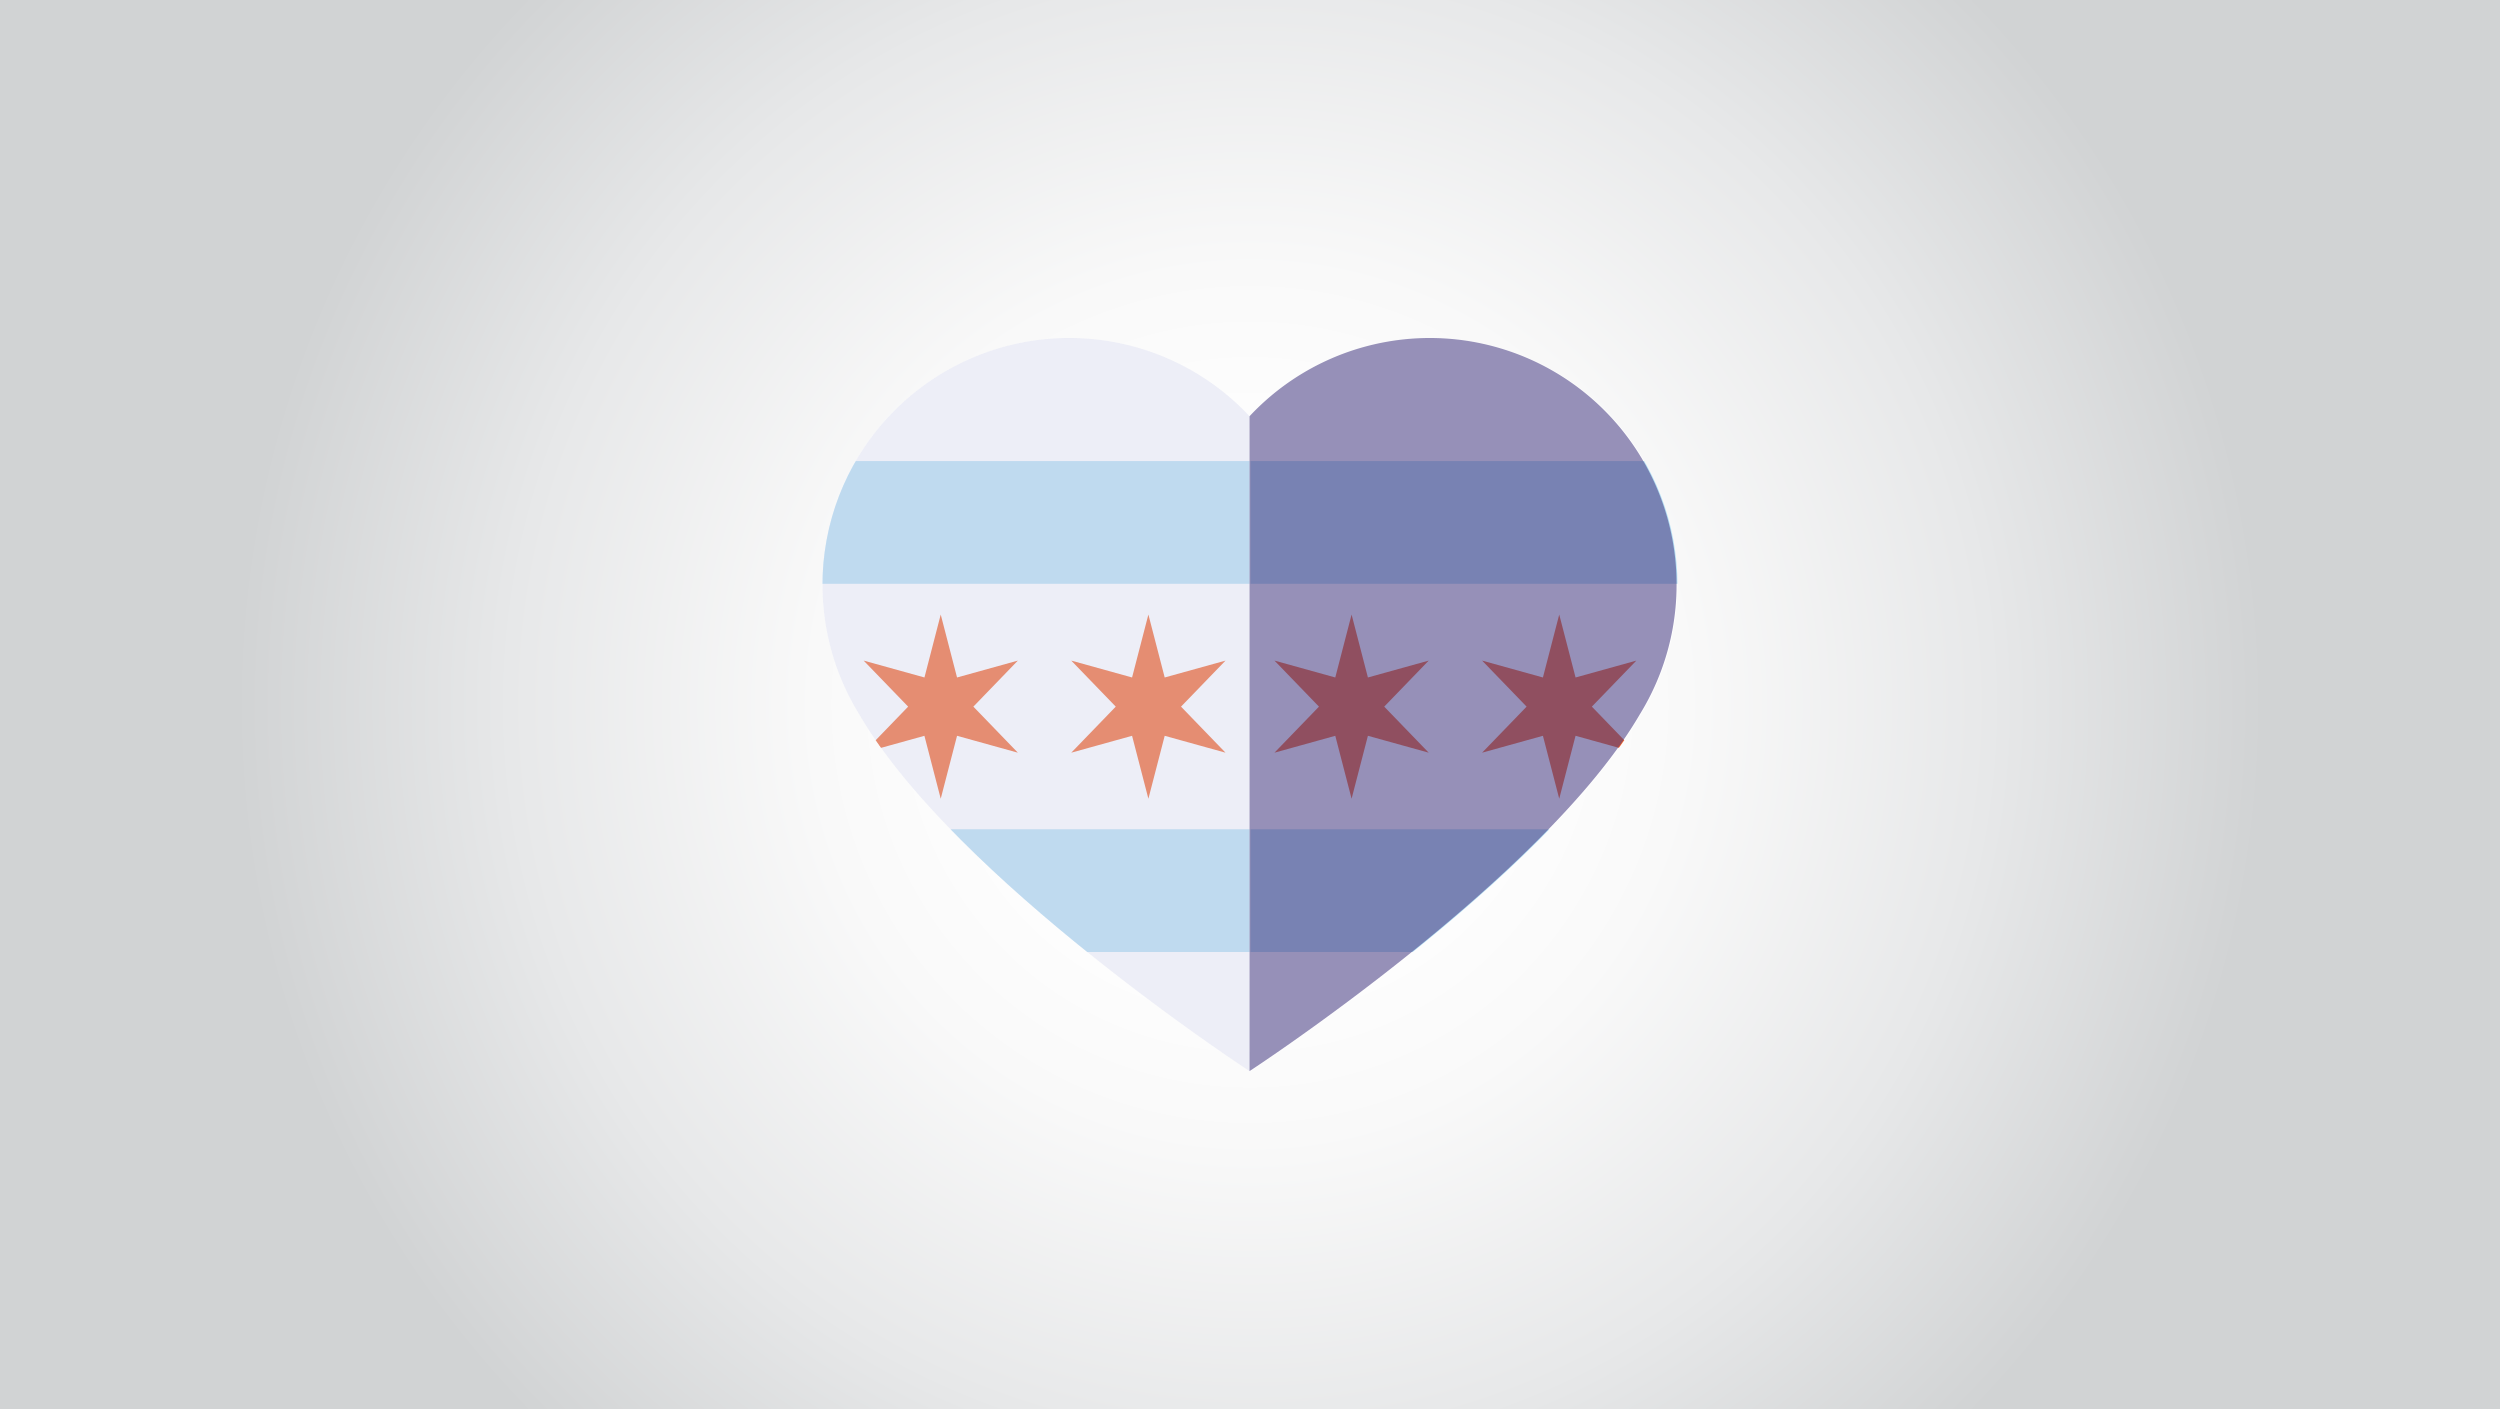
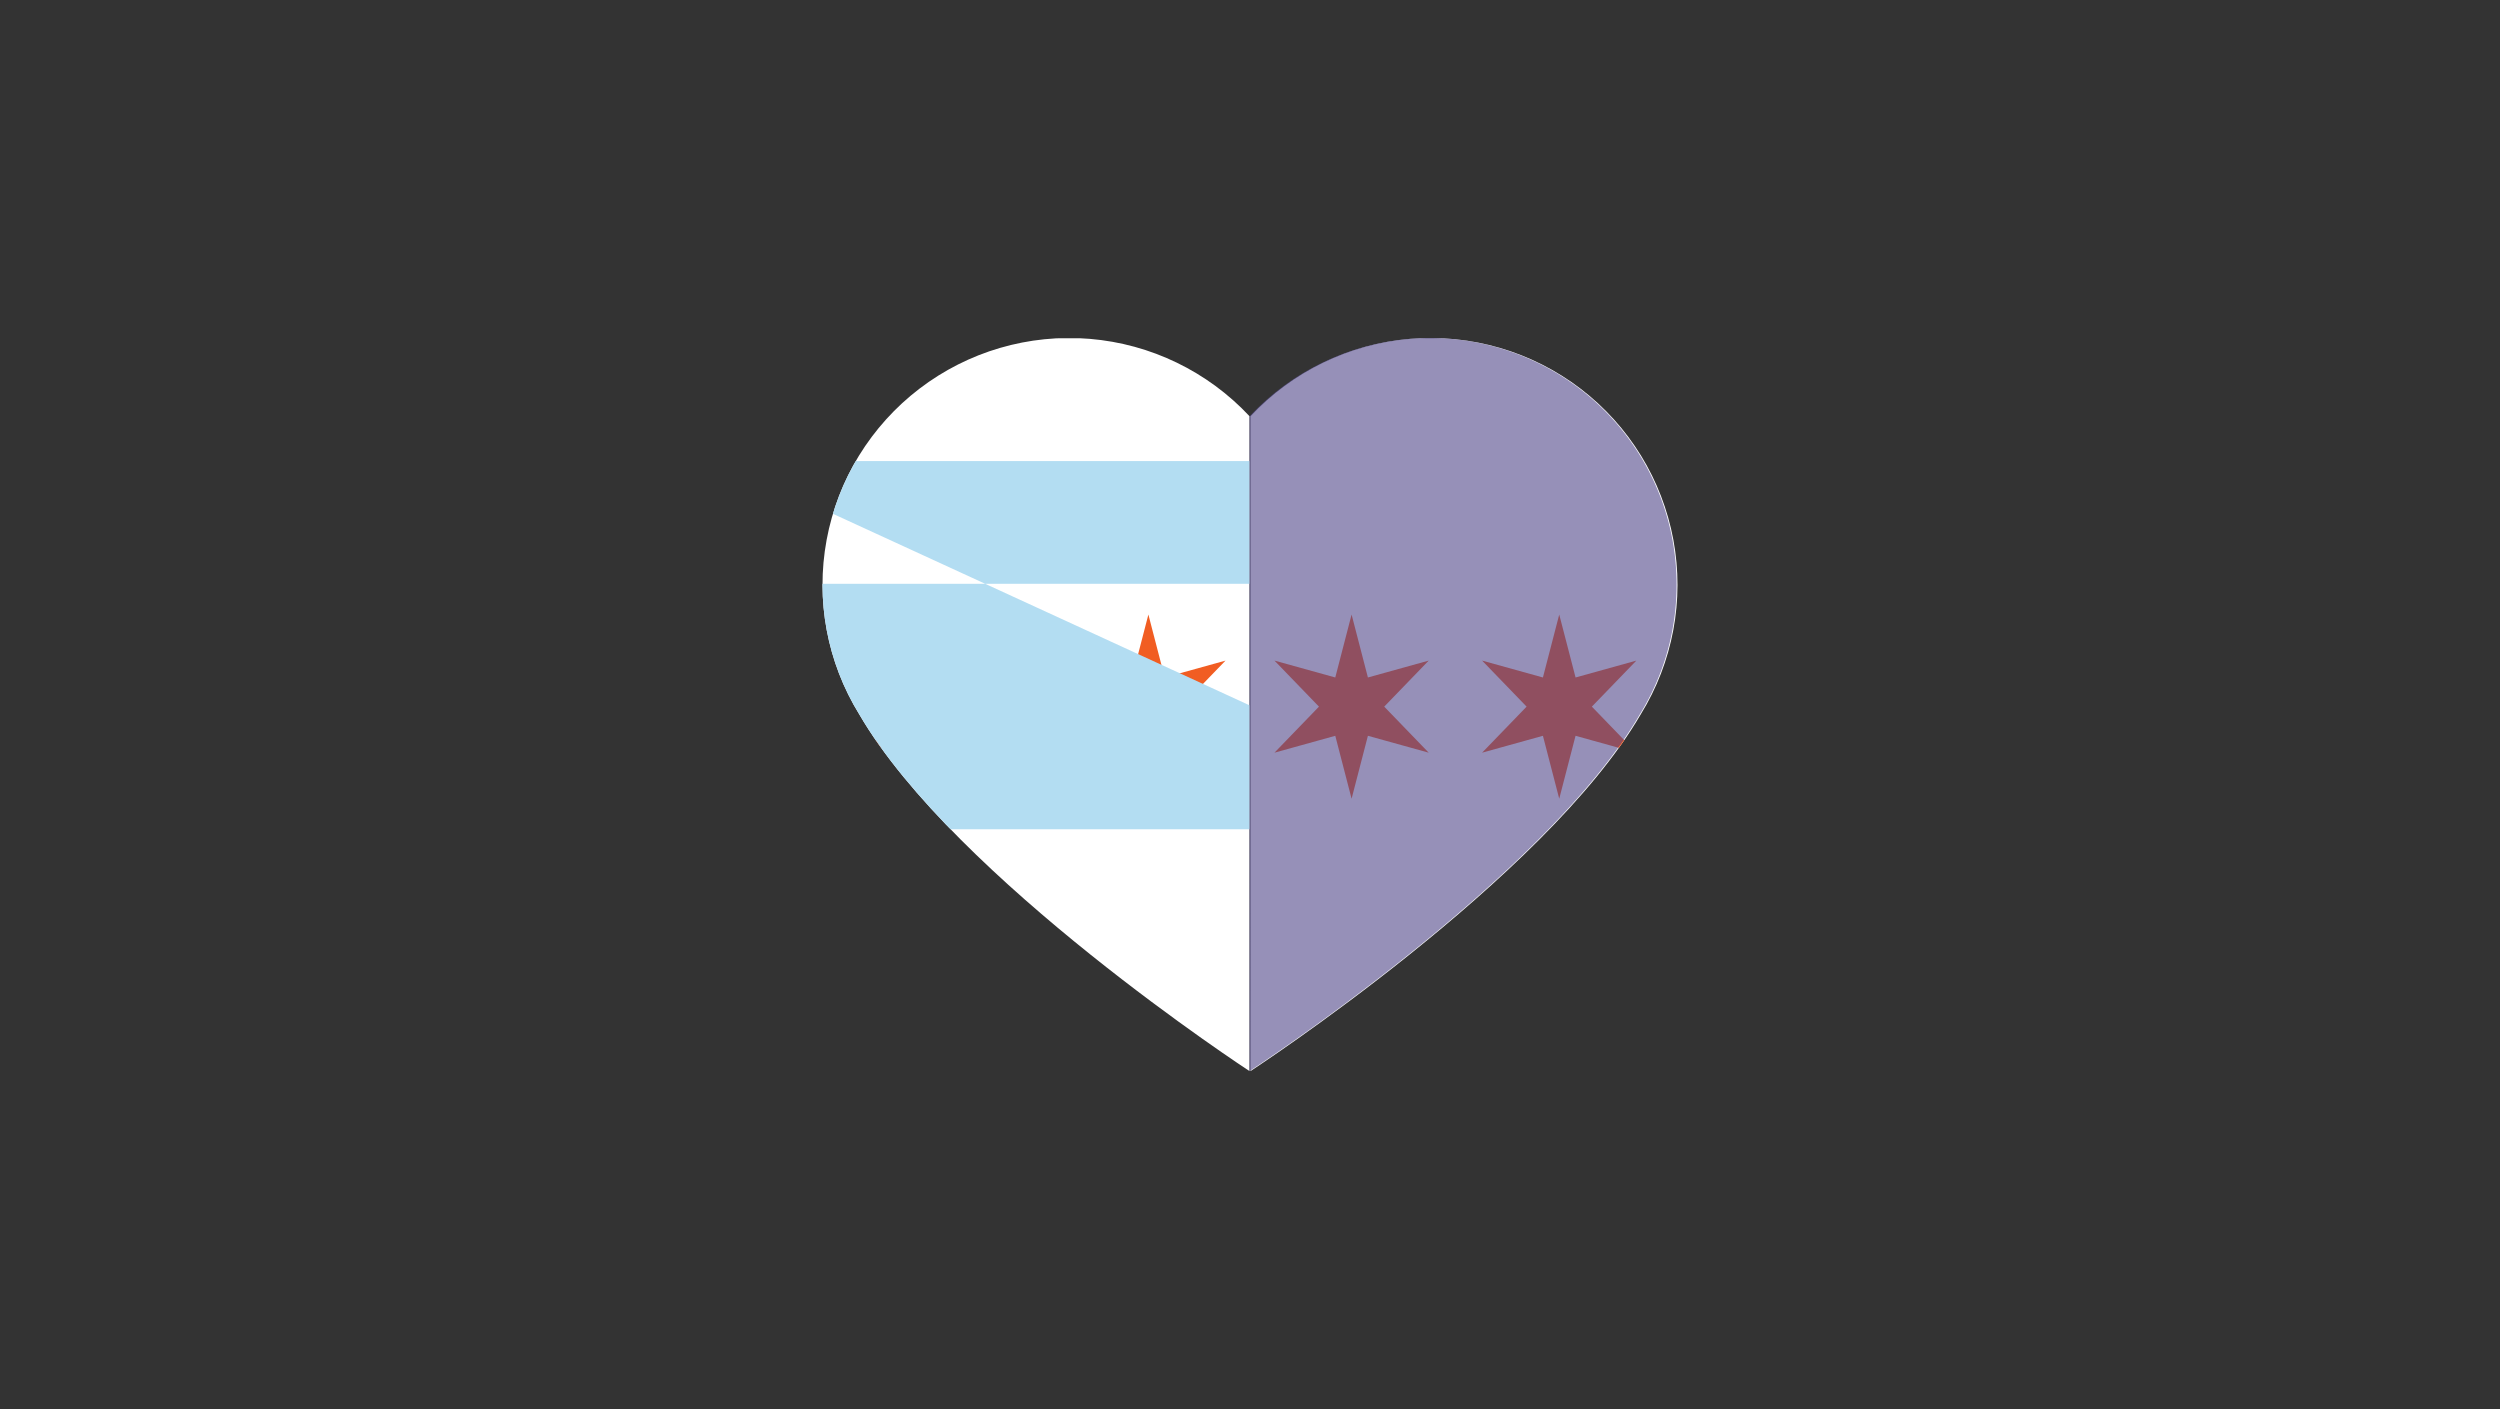
<svg xmlns="http://www.w3.org/2000/svg" width="1100" height="620" viewBox="0 0 1100 620">
  <rect x="0" y="0" width="1100" height="620" fill="#333333" stroke="none" />
  <defs>
    <style>.cls-1{fill:none;}.cls-2{isolation:isolate;}.cls-3{fill:url(#radial-gradient);}.cls-4{clip-path:url(#clip-path);}.cls-5{fill:#fff;}.cls-6{fill:#f15d22;}.cls-7{fill:#b3ddf2;}.cls-8{clip-path:url(#clip-path-2);}.cls-9{fill:#d2d5eb;opacity:0.4;}.cls-10,.cls-9{mix-blend-mode:multiply;}.cls-10{fill:#514689;opacity:0.6;}</style>
    <radialGradient id="radial-gradient" cx="550" cy="310" r="446.43" gradientUnits="userSpaceOnUse">
      <stop offset="0.22" stop-color="#fff" />
      <stop offset="0.43" stop-color="#f9f9f9" />
      <stop offset="0.73" stop-color="#e7e8e9" />
      <stop offset="1" stop-color="#d1d3d4" />
    </radialGradient>
    <clipPath id="clip-path">
      <path class="cls-1" d="M549.8,331.38V183.15A108.58,108.58,0,0,0,378.06,314.29c42.14,72.43,171.74,157,171.74,157Z" />
    </clipPath>
    <clipPath id="clip-path-2">
      <path class="cls-1" d="M550.2,331.38V183.15A108.58,108.58,0,0,1,721.94,314.29c-42.14,72.43-171.74,157-171.74,157Z" />
    </clipPath>
  </defs>
  <title>chicago-heart</title>
  <g class="cls-2">
    <g id="background">
-       <rect class="cls-3" width="1100" height="620" />
-     </g>
+       </g>
    <g id="Layer_1" data-name="Layer 1">
      <g class="cls-4">
        <path class="cls-5" d="M316,148.85h469.9V473H316Z" />
        <path class="cls-6" d="M413.92,270.4l7.18,27.69,26.76-7.43-19.58,20.26,19.58,20.26-26.76-7.43-7.18,27.69-7.18-27.69L380,331.18l19.58-20.26L380,290.66l26.76,7.43Zm91.37,0,7.18,27.69,26.76-7.43-19.58,20.26,19.58,20.26-26.76-7.43-7.18,27.69-7.18-27.69-26.76,7.43,19.58-20.26-19.58-20.26,26.76,7.43Zm91.37,0,7.18,27.69,26.76-7.43L611,310.92l19.58,20.26-26.76-7.43-7.18,27.69-7.18-27.69-26.76,7.43,19.58-20.26-19.58-20.26,26.76,7.43Zm91.37,0,7.18,27.69L722,290.66l-19.58,20.26L722,331.18l-26.76-7.43L688,351.44l-7.18-27.69-26.76,7.43,19.58-20.26-19.58-20.26,26.76,7.43Z" />
-         <path class="cls-7" d="M316,202.87h469.9v54H316v108h469.9v54H316Z" />
+         <path class="cls-7" d="M316,202.87h469.9v54H316v108h469.9v54Z" />
      </g>
      <g class="cls-8">
        <path class="cls-5" d="M784,148.85H314.07V473H784Z" />
        <path class="cls-6" d="M693.25,298.09,720,290.66l-19.58,20.26L720,331.18l-26.76-7.43-7.18,27.69-7.18-27.69-26.76,7.43,19.58-20.26-19.58-20.26,26.76,7.43,7.18-27.69Zm-91.37,0,26.76-7.43-19.58,20.26,19.58,20.26-26.76-7.43-7.18,27.69-7.18-27.69-26.76,7.43,19.58-20.26-19.58-20.26,26.76,7.43,7.18-27.69Zm-91.37,0,26.76-7.43L517.7,310.92l19.58,20.26-26.76-7.43-7.18,27.69-7.18-27.69-26.76,7.43L489,310.92,469.4,290.66l26.76,7.43,7.18-27.69Zm-91.37,0,26.76-7.43-19.58,20.26,19.58,20.26-26.76-7.43L412,351.44l-7.18-27.69L378,331.18l19.58-20.26L378,290.66l26.76,7.43L412,270.4Z" />
-         <path class="cls-7" d="M784,202.87H314.07v54H784v108H314.07v54H784Z" />
      </g>
-       <path class="cls-9" d="M549.8,331.38V183.15A108.58,108.58,0,0,0,378.06,314.29c42.14,72.43,171.74,157,171.74,157Z" />
      <path class="cls-10" d="M549.8,331.38V183.15A108.58,108.58,0,0,1,721.54,314.29c-42.14,72.43-171.74,157-171.74,157Z" />
    </g>
  </g>
</svg>